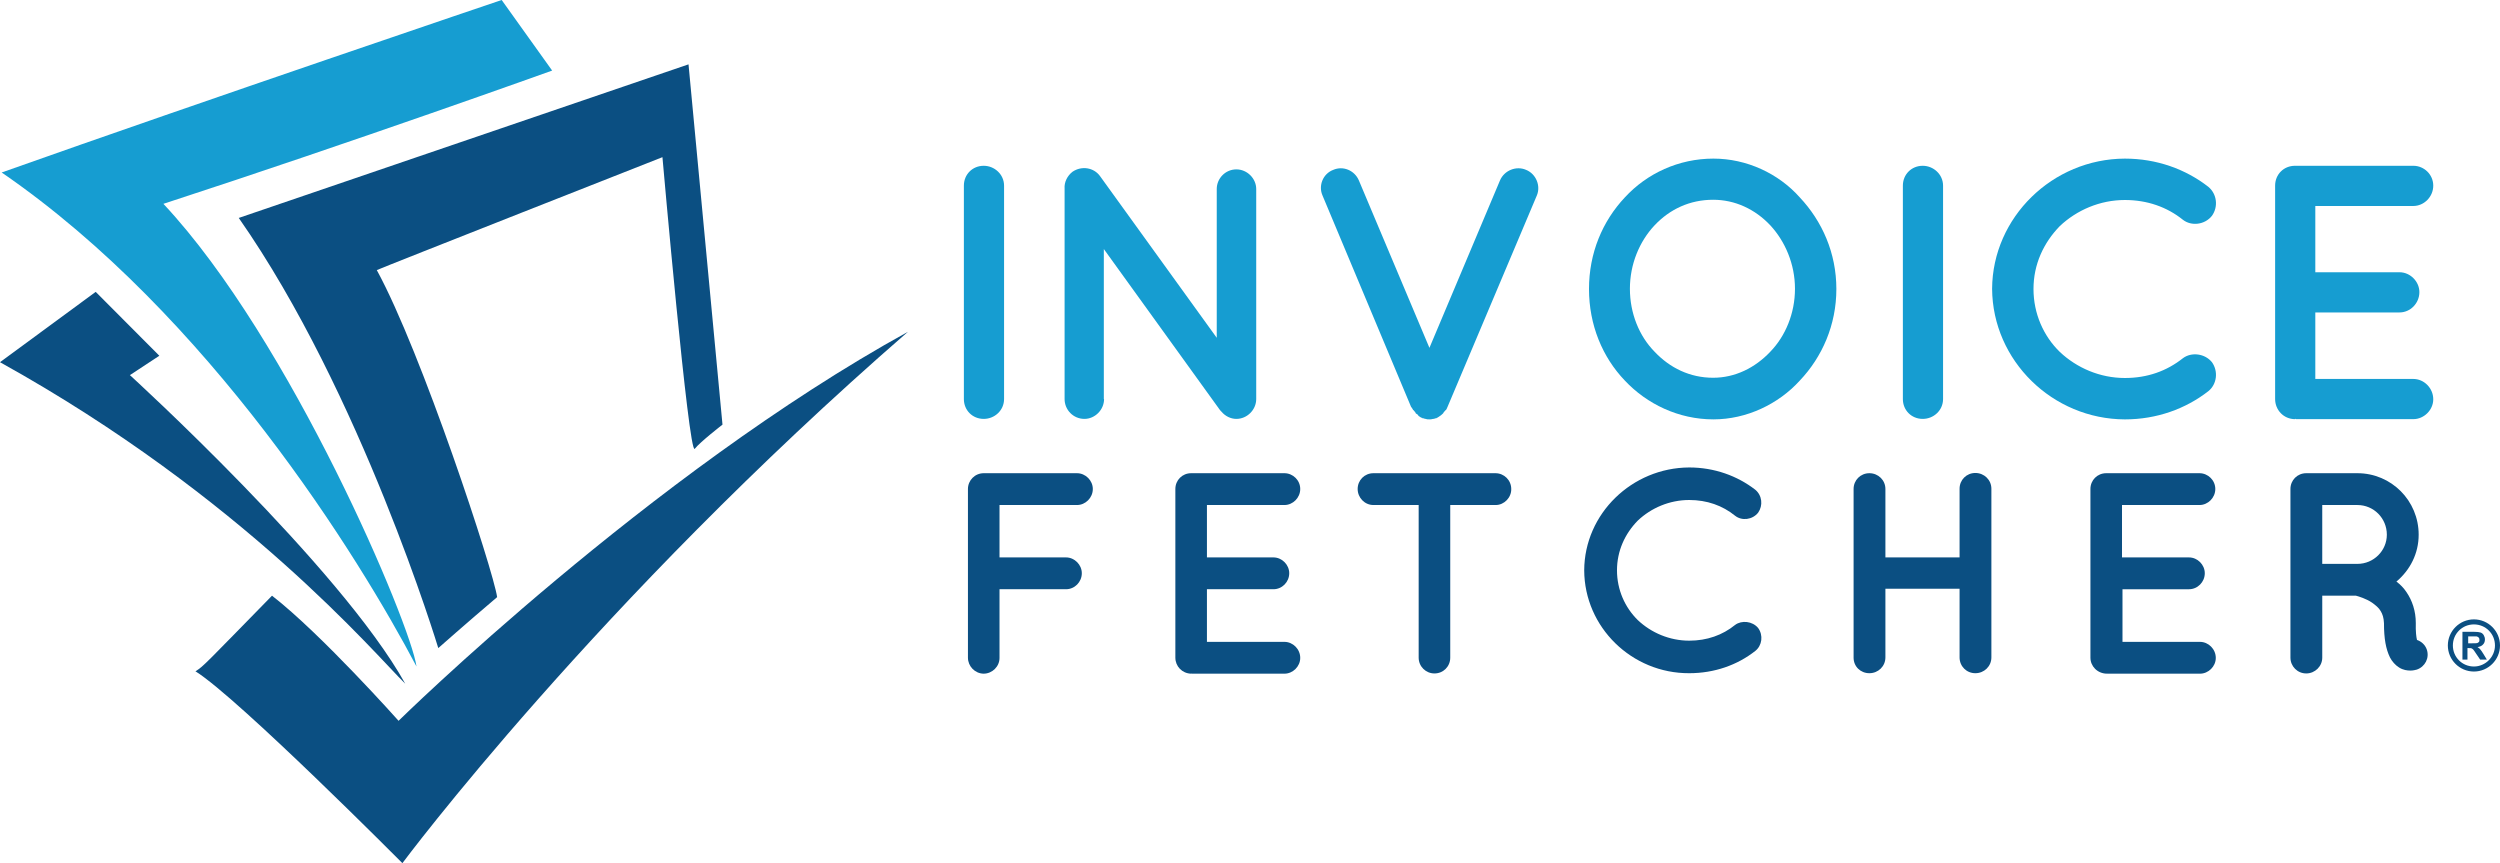
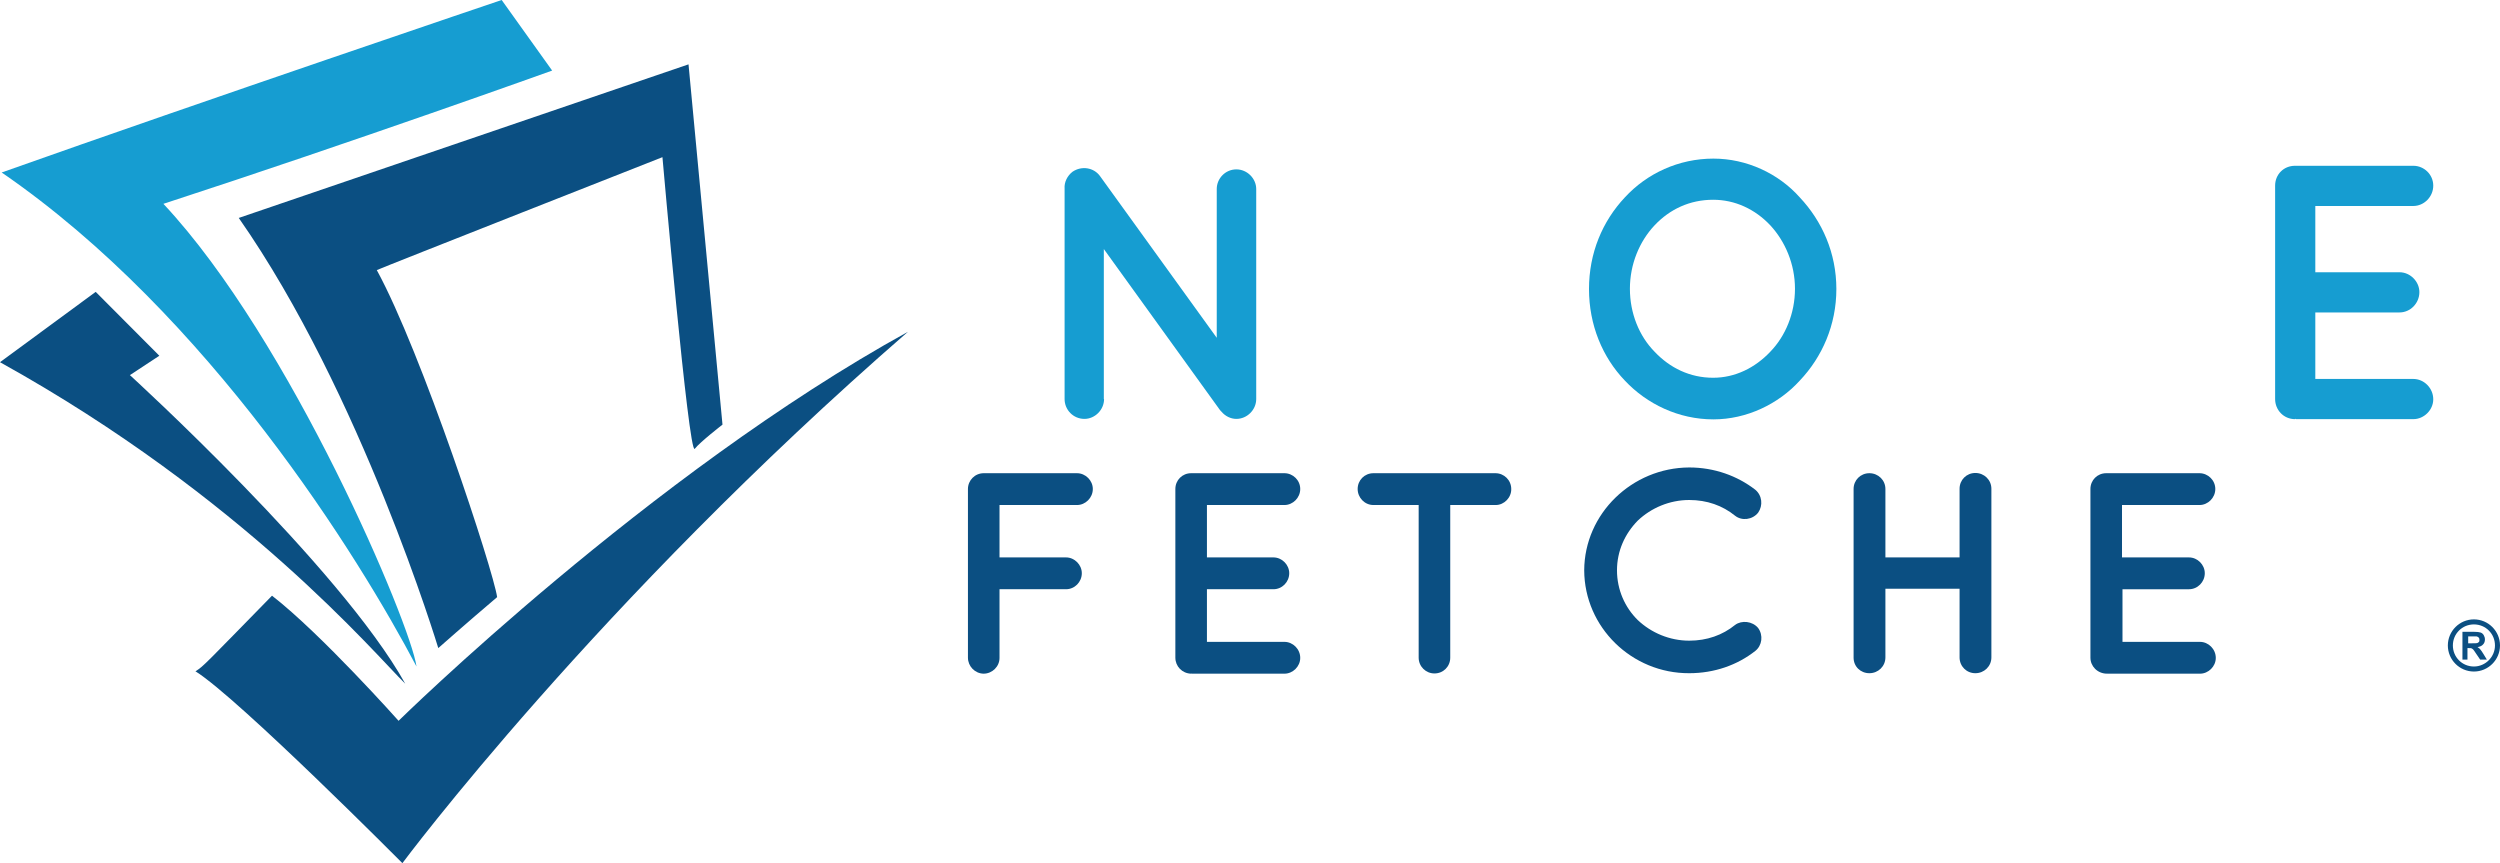
<svg xmlns="http://www.w3.org/2000/svg" version="1.1" id="Ebene_1" x="0px" y="0px" viewBox="0 0 1045 360.9" style="enable-background:new 0 0 1045 360.9;" xml:space="preserve">
  <style type="text/css"> .st0{fill-rule:evenodd;clip-rule:evenodd;fill:#0B4F82;} .st1{fill-rule:evenodd;clip-rule:evenodd;fill:#169DD1;} .st2{fill:#0B4F82;} .st3{fill:#169DD1;} </style>
  <g>
    <g>
      <g>
        <g id="Shape_1">
          <g>
            <path class="st0" d="M54.3,156.8l12.3-8.1L40,122L0,151.4c101.7,56.4,157.1,122.4,169.4,134.4 C142.2,236.9,54.3,156.8,54.3,156.8z" />
          </g>
        </g>
        <g id="Shape_2">
          <g>
            <path class="st1" d="M230.8,29.5L209.7,0c0,0-123.9,41.9-209,72.1C87.3,131.6,150,232.8,174.1,278.6 C171.7,261,121.6,142.1,68.3,85.2C148.7,59,230.8,29.5,230.8,29.5z" />
          </g>
        </g>
        <g id="Shape_3">
          <g>
            <path class="st0" d="M287.8,26.9L99.8,91.1c51.2,73.2,83.4,179.8,83.4,179.8s12.1-10.7,24.6-21.3 c-1.5-10.9-31.5-102.3-50.3-136.7c2.3-1.1,119.4-47.2,119.4-47.2s11,125.1,13.5,121.9c2.4-3,11.6-10.1,11.6-10.1L287.8,26.9z" />
          </g>
        </g>
        <g id="Shape_4">
          <g>
            <path class="st0" d="M166.6,301.3c0,0-32.4-36.4-52.9-52.3c-27.8,28.4-28.7,29.6-32,31.6c17.9,11.2,86.5,80.2,86.5,80.2 s81-108.9,211.3-222.1C271.5,198.2,166.6,301.3,166.6,301.3z" />
          </g>
        </g>
      </g>
    </g>
    <g>
      <g id="Group_3_1_">
        <g>
          <path class="st0" d="M1034.1,258.9c-6,0-10.9,4.9-10.9,10.9c0,6,4.9,10.9,10.9,10.9c6,0,10.9-4.9,10.9-10.9 C1045,263.8,1040.1,258.9,1034.1,258.9z M1034.1,278.6c-4.9,0-8.8-3.9-8.8-8.8c0-4.9,3.9-8.8,8.8-8.8c4.9,0,8.8,3.9,8.8,8.8 C1042.9,274.6,1038.9,278.6,1034.1,278.6z" />
        </g>
        <g>
          <g>
            <path class="st2" d="M1029.3,275.6v-11.5h4.9c1.2,0,2.1,0.1,2.7,0.3c0.6,0.2,1,0.6,1.3,1.1c0.3,0.5,0.5,1.1,0.5,1.8 c0,0.9-0.3,1.6-0.8,2.1c-0.5,0.6-1.3,0.9-2.3,1.1c0.5,0.3,0.9,0.6,1.2,1c0.3,0.4,0.8,1,1.3,1.9l1.4,2.3h-2.8l-1.7-2.5 c-0.6-0.9-1-1.5-1.2-1.7c-0.2-0.2-0.5-0.4-0.7-0.5c-0.2-0.1-0.6-0.1-1.2-0.1h-0.5v4.8H1029.3z M1031.7,268.9h1.7 c1.1,0,1.8,0,2.1-0.1c0.3-0.1,0.5-0.3,0.7-0.5c0.2-0.2,0.2-0.5,0.2-0.9c0-0.4-0.1-0.7-0.3-0.9c-0.2-0.2-0.5-0.4-0.9-0.5 c-0.2,0-0.8,0-1.7,0h-1.8V268.9z" />
          </g>
        </g>
      </g>
    </g>
    <g>
-       <path class="st3" d="M402.9,77.6c0-4.7,3.6-8.3,8.3-8.3c4.5,0,8.5,3.6,8.5,8.3v89.2c0,4.7-3.9,8.3-8.5,8.3c-4.7,0-8.3-3.6-8.3-8.3 V77.6z" />
      <path class="st3" d="M461.5,166.8c0,4.5-3.8,8.3-8.2,8.3c-4.7,0-8.3-3.8-8.3-8.3V79c0,0,0,0,0-0.2c-0.2-2.6,1.1-5.3,3.3-7 c3.8-2.6,8.9-1.8,11.5,1.8l48.8,67.6V79c0-4.4,3.6-8.2,8.2-8.2c4.5,0,8.3,3.8,8.3,8.2v87.8c0,4.5-3.8,8.3-8.3,8.3 c-2.4,0-4.7-1.2-6.2-3c-0.3-0.3-0.6-0.6-0.8-0.9l-48.4-67.1V166.8z" />
-       <path class="st3" d="M592.9,173.6c-0.3-0.3-0.6-0.5-1.1-0.8c0-0.2-0.2-0.2-0.2-0.5c-0.3-0.3-0.6-0.6-0.8-0.9c0,0-0.2,0-0.2-0.2 c-0.2-0.3-0.5-0.9-0.8-1.2l-37-88.3c-1.8-4.1,0.2-9.1,4.5-10.7c4.1-1.8,8.9,0.2,10.7,4.4l29.5,70l29.5-70 c1.8-4.2,6.8-6.2,10.9-4.4c4.2,1.7,6.2,6.7,4.5,10.7l-37.3,88.3c-0.2,0.3-0.3,0.9-0.6,1.2c0,0.2,0,0.2-0.2,0.2 c-0.2,0.3-0.6,0.6-0.8,0.9c-0.2,0.3-0.2,0.3-0.3,0.5c-0.3,0.3-0.6,0.5-0.9,0.8c0,0,0,0-0.3,0.2c-0.3,0.2-0.8,0.6-1.2,0.8 c-0.2,0-0.2,0-0.3,0.2c-0.5,0-0.8,0.2-1.2,0.3c0,0-0.2,0-0.3,0c-0.6,0.2-1.1,0.2-1.5,0.2c-0.5,0-1.1,0-1.5-0.2c0,0-0.2,0-0.3,0 c-0.3-0.2-0.9-0.3-1.2-0.3c0-0.2-0.2-0.2-0.2-0.2s0,0-0.2,0c-0.3-0.2-0.9-0.6-1.4-0.9C593.1,173.6,593.1,173.6,592.9,173.6z" />
      <path class="st3" d="M752.3,82.5c9.4,10,15.3,23.3,15.3,38.3c0,15-5.9,28.4-15.3,38.3c-8.9,9.8-22.2,16.2-36.1,16.2 c-14.5,0-27.8-6.4-37-16.2c-9.4-9.8-15-23.3-15-38.3c0-15,5.6-28.3,15-38.3c9.2-10,22.5-16.2,37-16.2 C730.1,66.3,743.4,72.5,752.3,82.5z M750.3,120.7c0-10.3-4.1-19.8-10.3-26.5c-6.4-6.8-14.8-10.7-23.9-10.7 c-9.7,0-18.1,3.9-24.5,10.7c-6.3,6.7-10.3,16.2-10.3,26.5c0,10.3,3.9,19.8,10.3,26.3c6.4,6.8,14.8,10.9,24.5,10.9 c9.1,0,17.5-4.1,23.9-10.9C746.3,140.5,750.3,131,750.3,120.7z" />
-       <path class="st3" d="M795.4,77.6c0-4.7,3.6-8.3,8.3-8.3c4.5,0,8.5,3.6,8.5,8.3v89.2c0,4.7-3.9,8.3-8.5,8.3c-4.7,0-8.3-3.6-8.3-8.3 V77.6z" />
-       <path class="st3" d="M832.7,120.7c0.2-29.9,25.3-54.3,55.5-54.4c13.3,0,25.4,4.4,34.9,11.8c3.6,3,4.2,8.3,1.5,12.1 c-3,3.8-8.6,4.4-12.1,1.7c-6.7-5.4-15-8.3-24.3-8.3c-10.4,0-20.1,4.2-27.2,10.9c-6.8,7-11,16-11,26.3c0,10.3,4.2,19.7,11,26.3 c7.1,6.7,16.8,10.9,27.2,10.9c9.4,0,17.5-2.9,24.3-8.3c3.5-2.6,9.1-2,12.1,1.7c2.7,3.8,2.1,9.2-1.5,12.1 c-9.5,7.4-21.6,11.8-34.9,11.8C858,175.2,832.9,150.8,832.7,120.7z" />
      <path class="st3" d="M951,166.8V77.6c0-4.7,3.6-8.3,8.3-8.3h0.2c0,0,0,0,0.3,0h49c4.4,0,8.3,3.6,8.3,8.3c0,4.7-3.9,8.5-8.3,8.5 h-41v27.7h35.2c4.5,0,8.3,3.9,8.3,8.3c0,4.7-3.8,8.5-8.3,8.5h-35.2v27.8h41c4.4,0,8.3,3.8,8.3,8.5c0,4.5-3.9,8.3-8.3,8.3h-49 c-0.3,0-0.3-0.2-0.3-0.2l-0.2,0.2C954.6,175.2,951,171.4,951,166.8z" />
    </g>
    <g>
      <g>
        <path class="st2" d="M404.6,274.9v-70.5c0-3.6,2.9-6.6,6.6-6.6h0.1c0,0,0,0,0.2,0h38.7c3.5,0,6.6,3,6.6,6.6 c0,3.7-3.1,6.7-6.6,6.7h-32.4v21.9h27.8c3.6,0,6.6,3.1,6.6,6.6c0,3.7-3,6.7-6.6,6.7h-27.8v28.7c0,3.6-3,6.6-6.7,6.6 C407.5,281.5,404.6,278.5,404.6,274.9z" />
        <path class="st2" d="M491.3,274.9v-70.5c0-3.7,2.9-6.6,6.6-6.6h0.1c0,0,0,0,0.2,0h38.7c3.5,0,6.6,2.9,6.6,6.6 c0,3.7-3.1,6.7-6.6,6.7h-32.4v21.9h27.8c3.6,0,6.6,3.1,6.6,6.6c0,3.7-3,6.7-6.6,6.7h-27.8v22h32.4c3.5,0,6.6,3,6.6,6.7 c0,3.6-3.1,6.6-6.6,6.6h-38.7c-0.2,0-0.2-0.1-0.2-0.1l-0.1,0.1C494.1,281.5,491.3,278.5,491.3,274.9z" />
        <path class="st2" d="M625.2,211.1h-19v63.8c0,3.7-2.9,6.6-6.6,6.6c-3.6,0-6.6-2.9-6.6-6.6v-63.8h-18.9c-3.7,0-6.6-3.1-6.6-6.7 c0-3.7,2.9-6.6,6.6-6.6h51c3.6,0,6.6,2.9,6.6,6.6C631.8,207.9,628.8,211.1,625.2,211.1z" />
        <path class="st2" d="M662.2,238.4c0.1-23.7,20-42.9,43.9-43c10.5,0,20.1,3.5,27.6,9.3c2.9,2.4,3.3,6.6,1.2,9.6 c-2.4,3-6.8,3.5-9.6,1.3c-5.3-4.3-11.8-6.6-19.2-6.6c-8.2,0-15.9,3.3-21.5,8.6c-5.4,5.5-8.7,12.7-8.7,20.8 c0,8.1,3.3,15.5,8.7,20.8c5.6,5.3,13.3,8.6,21.5,8.6c7.4,0,13.9-2.3,19.2-6.6c2.7-2,7.2-1.6,9.6,1.3c2.2,3,1.7,7.3-1.2,9.6 c-7.5,5.9-17.1,9.3-27.6,9.3C682.1,281.5,662.3,262.2,662.2,238.4z" />
        <path class="st2" d="M774.8,274.9v-70.5c0-3.7,2.9-6.6,6.6-6.6s6.7,2.9,6.7,6.6V233h31v-28.7c0-3.7,2.9-6.6,6.6-6.6 c3.7,0,6.7,2.9,6.7,6.6v70.5c0,3.7-3,6.6-6.7,6.6c-3.7,0-6.6-2.9-6.6-6.6v-28.7h-31v28.7c0,3.7-3,6.6-6.7,6.6 S774.8,278.6,774.8,274.9z" />
        <path class="st2" d="M873.8,274.9v-70.5c0-3.7,2.9-6.6,6.6-6.6h0.1c0,0,0,0,0.2,0h38.7c3.5,0,6.6,2.9,6.6,6.6 c0,3.7-3.1,6.7-6.6,6.7h-32.4v21.9H915c3.6,0,6.6,3.1,6.6,6.6c0,3.7-3,6.7-6.6,6.7h-27.8v22h32.4c3.5,0,6.6,3,6.6,6.7 c0,3.6-3.1,6.6-6.6,6.6h-38.7c-0.2,0-0.2-0.1-0.2-0.1l-0.1,0.1C876.7,281.5,873.8,278.5,873.8,274.9z" />
-         <path class="st2" d="M1014.4,271.5c1.2,3.5-0.7,7.2-4.2,8.4c-0.5,0.1-1.4,0.4-2.6,0.4c0,0,0,0-0.1,0c-1.2,0-3-0.2-4.7-1.3 c-1.6-1-2.9-2.5-3.8-4.2c-1.7-3.5-2.5-7.8-2.5-14.3c-0.1-2.3-0.6-3.8-1.4-5.1c-0.7-1.3-2.2-2.5-3.6-3.5c-2.5-1.7-5.6-2.6-6.7-2.9 h-14.1v25.9c0,3.6-3,6.6-6.7,6.6s-6.6-3-6.6-6.6v-70.5c0-3.7,2.9-6.6,6.6-6.6c0,0,0,0,0.1,0h21.3c14.2,0,25.6,11.5,25.6,25.7 c0,7.9-3.6,14.8-9.3,19.6c1.6,1.2,3,2.6,4.2,4.4c2.4,3.5,3.9,7.9,3.9,12.9c-0.1,3.6,0.2,5.9,0.5,7.1 C1012.1,268.1,1013.7,269.5,1014.4,271.5z M997.7,223.5c0-6.9-5.5-12.4-12.3-12.4h-14.7v24.6h14.7 C992.2,235.7,997.7,230.2,997.7,223.5z" />
      </g>
    </g>
  </g>
</svg>